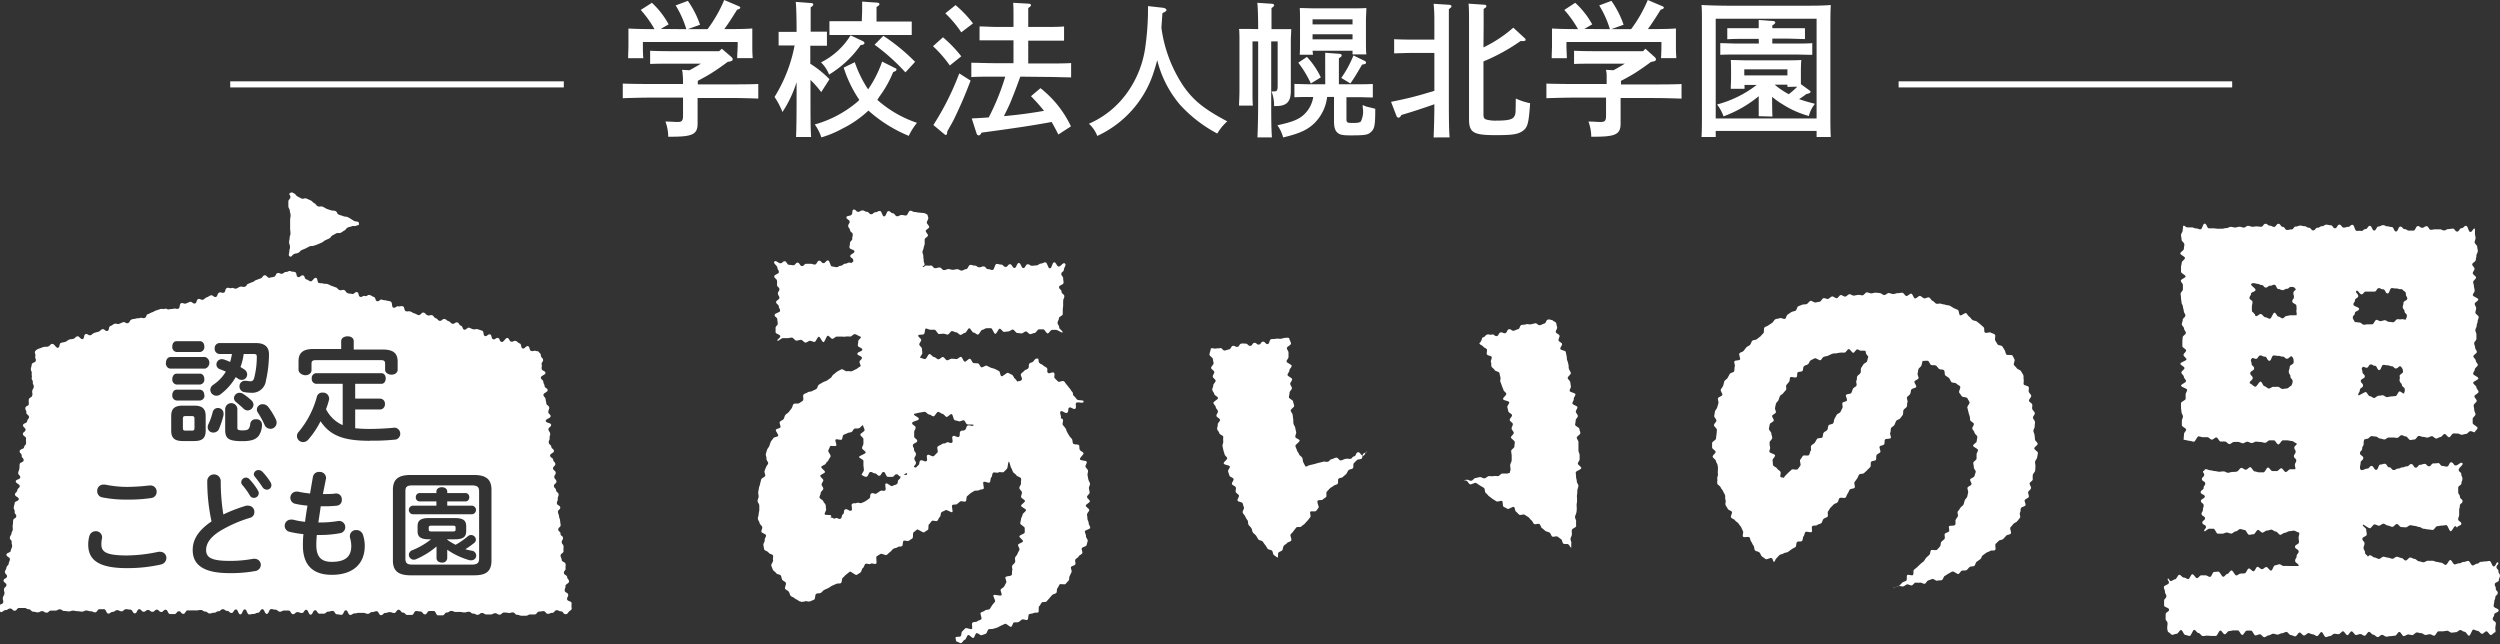
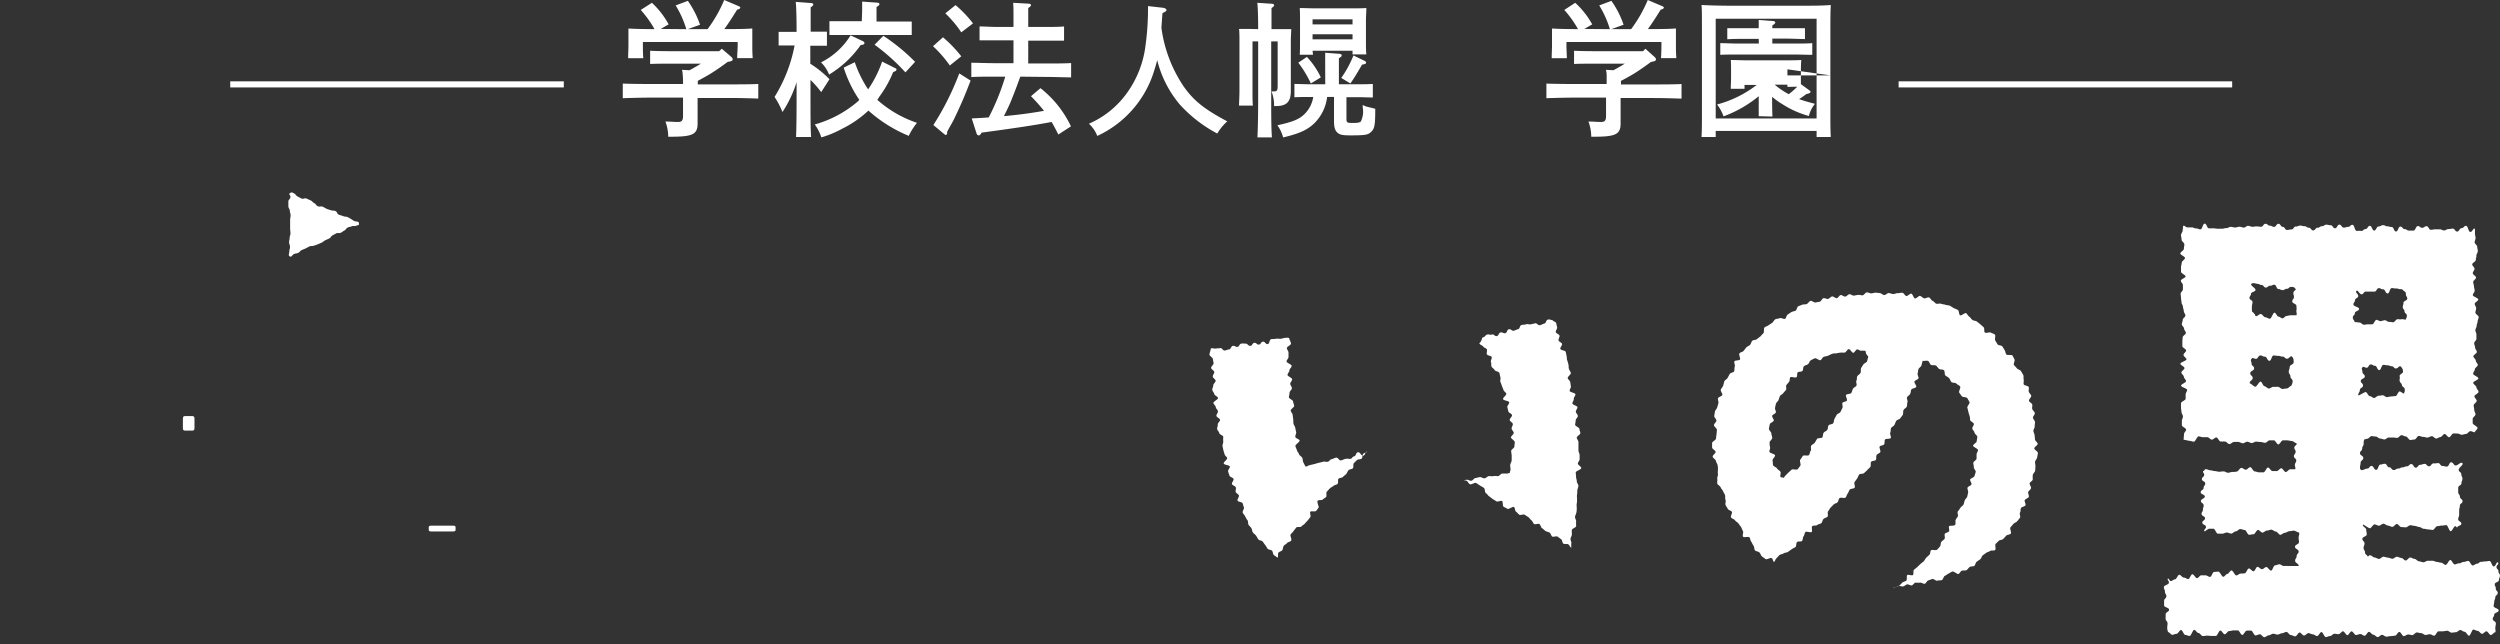
<svg xmlns="http://www.w3.org/2000/svg" viewBox="0 0 410.34 105.76">
  <rect x="0" y="0" width="410.34" height="105.76" fill="#333333" stroke="none" />
  <g fill="#fff">
    <path class="cls-1" d="M118.48,8,120,9.31c.19.17.26.29.26.39,0,.26-.14.36-.81.45-.87.65-1.76,1.27-2.67,1.85-.74.46-1.49.86-2.25,1.27v.58h5.16c1.51,0,3.55,0,4.77-.07v2.4c-1.27-.05-3.31-.1-4.77-.1h-5.19V17.4c0,.43,0,1,0,1.83,0,.48,0,.84,0,1.05,0,1.75-.81,2.16-4.29,2.16h-.53a7.23,7.23,0,0,0-.46-2.49c.92,0,1.4.07,2,.07s.89-.12.89-1v-3H107c-1.32,0-3.48.05-4.78.1v-2.4c1.25.05,3.41.07,4.78.07h5.11c0-.51,0-1-.05-1.51a3.78,3.78,0,0,0-.12-.82l1.23.07c.62-.33,1.25-.69,1.87-1.08h-5c-1,0-2.42,0-3.33.05V8.33c.91.05,2.32.07,3.33.07h8Zm-5.83-3.21A16.22,16.22,0,0,0,110.9.89l2-.75a15.36,15.36,0,0,1,2,3.92l-2,.72h3.24A22.5,22.5,0,0,0,118.87,0l2.35,1c.19.07.29.17.29.26s-.15.27-.51.31c-1,1.61-1.53,2.4-2.11,3.2h.51c1.17,0,3,0,4.08-.1,0,.86,0,1.32,0,1.82v.94c0,.6,0,1.32.07,2.11H121c0-.69.08-1.56.08-2.11V6.89H105.52v.55c0,.55,0,1.42.07,2.11H103.1c0-.79.05-1.51.05-2.11V6.5c0-.5,0-.93,0-1.82,1.06.07,2.69.1,4.28.1a18.42,18.42,0,0,0-2.26-3.15L107,.46A13.76,13.76,0,0,1,109.75,4l-1.3.75Z" />
    <path class="cls-1" d="M133,10.46A17.49,17.49,0,0,1,136.15,13l-1.36,2.12a16,16,0,0,0-1.76-2v2.37c0,3.15,0,5.48.1,7h-2.47c.07-1.56.09-3.91.09-7V13.49a19.67,19.67,0,0,1-2.32,4.9,12.75,12.75,0,0,0-1.3-2.48,24.58,24.58,0,0,0,3.29-8.45h-.72c-.63,0-1.39,0-1.9,0V5.23c.53,0,1.39,0,1.9,0h1.05c0-2.66-.07-4.32-.14-4.92l2.52.19c.22,0,.36.1.36.24s-.12.27-.43.46c0,.69,0,.81,0,4h.77c.51,0,1.37,0,1.9,0V7.51c-.51,0-1.25,0-1.9,0H133Zm11,5.93a18.81,18.81,0,0,0,6.51,3.77,10.48,10.48,0,0,0-1.35,2.14,23.11,23.11,0,0,1-6.62-4.15,17.85,17.85,0,0,1-4.35,3,16.66,16.66,0,0,1-3.38,1.4,7.32,7.32,0,0,0-1.08-2.12,18.48,18.48,0,0,0,6.86-3.6c.17-.14.31-.28.46-.43a20.27,20.27,0,0,1-2.57-5.3l1.82-.89a19.15,19.15,0,0,0,2.19,4.46,19.23,19.23,0,0,0,2.3-4.56l2,1c.32.15.36.17.36.29a.33.33,0,0,1-.21.29l-.34.14a18.37,18.37,0,0,1-2.28,4.06ZM141.51,6.7c.24.09.38.24.38.38s-.17.29-.62.31a17.12,17.12,0,0,1-5.19,4.85,5.59,5.59,0,0,0-1.32-2,12,12,0,0,0,4.85-4.44Zm0-4.9c0-.65,0-1.18,0-1.54l2.38.17c.29,0,.46.1.46.24s-.15.29-.48.48V3.53h2.93c.91,0,2.16,0,2.85,0V5.74c-.72,0-2.06,0-2.85,0H139c-.79,0-2.14,0-2.86,0V3.48c.7,0,1.95,0,2.86,0h2.45Zm3.48,4.08a31.94,31.94,0,0,1,5.21,4.27l-1.59,1.73a33.37,33.37,0,0,0-5.06-4.54Z" />
    <path class="cls-1" d="M154.78,6.12a22,22,0,0,1,3,3.12l-1.88,1.51a19.87,19.87,0,0,0-2.76-3.17Zm4.53,7.11c-.89,2.32-1.46,3.69-2.54,5.95-.29.62-.36.74-1,1.87-.12.24-.22.38-.31.6v.17c0,.19-.1.33-.22.33s-.14-.07-.34-.21l-1.7-1.42a45.11,45.11,0,0,0,4.25-8.47ZM156.84.84a18.41,18.41,0,0,1,2.86,3l-1.92,1.47a18,18,0,0,0-2.62-3.12Zm10.63,11.74c-.45,1.22-.89,2.44-1.39,3.65-.38,1-.84,1.89-1.3,2.83,2.19-.19,4.4-.48,6.58-.87a29.87,29.87,0,0,0-2.14-2.4l1.56-1.32a17.48,17.48,0,0,1,5,6.27l-2.07,1.34c-.38-.77-.74-1.44-1.1-2.06-2.91.55-6.48,1.08-11.5,1.75-.17.34-.33.46-.45.46a.43.43,0,0,1-.36-.29l-.8-2.5c.94-.05,1.85-.09,2.79-.17A39,39,0,0,0,165,12.58h-1.73c-1.24,0-2.8,0-3.84.07V10.3c1,0,2.6.07,3.84.07h3.08V6.62h-2.69c-.79,0-2.14,0-2.88,0V4.34c.72,0,1.94.08,2.88.08h2.69V2.66c0-1.08,0-1.39-.05-2.2l2.49.14c.27,0,.44.12.44.24s-.15.29-.46.48v3.1h3c.94,0,2.16,0,2.88-.08V6.67c-.74,0-2.09,0-2.88,0h-3v3.75H172c1.1,0,2.78,0,3.81-.07v2.35c-1,0-2.71-.07-3.81-.07Z" />
    <path class="cls-1" d="M190.85,1.27c.36.05.6.19.6.36s0,.19-.65.53c-.07.91-.12,1.68-.17,2.4a22.55,22.55,0,0,0,3.68,9.67c1.63,2.31,3.41,3.72,7.13,5.69a8.12,8.12,0,0,0-1.64,2,22.54,22.54,0,0,1-6.12-4.73,17.93,17.93,0,0,1-3.74-7.32c-.15.58-.31,1.15-.53,1.83a17.32,17.32,0,0,1-9.31,10.61,5.19,5.19,0,0,0-1.37-2A15.12,15.12,0,0,0,185.16,15,16.79,16.79,0,0,0,188,7.63,45.28,45.28,0,0,0,188.43,1Z" />
    <path class="cls-1" d="M206.51,4.78c0-2.33-.07-3.77-.14-4.32l2.42.16c.2,0,.34.12.34.24s-.12.27-.43.46c0,.67,0,.82,0,3.46h1.52c.69,0,1.2,0,1.72,0,0,.41-.07,1.23-.07,2v5.61c0,.22,0,1.4,0,1.73s0,.67,0,.82c0,1.77-.69,2.47-2.44,2.47h-.31A6.22,6.22,0,0,0,208.7,15a3,3,0,0,0,.46,0c.45,0,.55-.17.55-1V6.79h-1.06v8.76c0,3.15,0,5.48.12,7h-2.38c.08-1.56.12-3.91.12-7V6.79h-.93v8c0,1.1,0,2,.07,2.54h-2.28c0-.55.07-1.37.07-2.54V6.86c0-.76,0-1.68-.07-2.11.53,0,1,0,1.73,0Zm11,5.44c0-.67,0-1.2,0-1.56l2.28.17c.28,0,.43.12.43.27s-.12.26-.46.45c0,1.06,0,3.2,0,4.28h3.19c.7,0,1.7,0,2.38-.05V16c-.68,0-1.68-.05-2.38-.05H221v3.58c0,.55.12.65.87.65h.31c.67,0,1.05-.07,1.2-.27a3.75,3.75,0,0,0,.29-2.3l0-.38a3.62,3.62,0,0,0,1,.36c.7.16.82.21,1.06.26,0,2.74-.12,3.24-.65,3.77s-1,.6-3.46.6c-1.22,0-1.7-.1-2.08-.43s-.58-.8-.58-1.9V15.91h-1.13a7.28,7.28,0,0,1-2.13,4.35c-1.18,1.1-2.4,1.65-5.09,2.3a6.36,6.36,0,0,0-.94-2c2.57-.56,3.63-1,4.51-1.9a5,5,0,0,0,1.37-2.74h-.69c-.73,0-1.73,0-2.4.05V13.78c.67,0,1.67.05,2.4.05h2.66Zm-3-.88a12.76,12.76,0,0,1,2.28,3.36l-1.63,1a18,18,0,0,0-2.06-3.41Zm1-.36h-2.18c.05-.56.05-1.37.05-2.55v-3c0-.74,0-1.68-.05-2.11.84,0,1.56.05,2.64.05h5.64c1.08,0,1.82,0,2.66-.05,0,.43-.07,1.37-.07,2.11V6.43c0,1.13,0,2,.07,2.5H222v-.6h-6.56ZM222,3.17h-6.56V4H222Zm0,2.45h-6.56v.84H222Zm-1.85,7.17a17.82,17.82,0,0,0,2-3.69L224,10a.34.34,0,0,1,.22.29c0,.17-.19.26-.65.31-1.13,1.92-1.22,2.07-1.92,3.1Z" />
-     <path class="cls-1" d="M235.31,22.56c.07-1.82.12-3.62.12-5.45-1.68.6-3.82,1.3-5.4,1.76-.19.33-.34.45-.48.45a.44.44,0,0,1-.34-.29l-.89-2.32c1.37-.27,2.72-.56,4.06-.92,1-.26,2-.57,3.05-.88V8.69h-3.72c-.79,0-2.14.05-2.88.07V6.43c.72.05,1.94.07,2.88.07h3.72c0-1,0-2.06,0-3.09a26.38,26.38,0,0,0-.12-2.79l2.6.17c.19,0,.33.12.33.24s-.12.27-.43.46c0,.84,0,1.58,0,6.19v7.87c0,3.15,0,5.48.12,7Zm8.18-14.78a21.58,21.58,0,0,0,4.9-3.24l1.82,1.68a.44.44,0,0,1,.2.31c0,.14-.15.21-.36.21l-.48,0a31,31,0,0,1-6.08,3.34v8.69c0,.6.15.79.58.88a5.47,5.47,0,0,0,1.49.15c1.89,0,2.64-.17,2.95-.63s.24-.64.29-3a10.29,10.29,0,0,0,2.35.77c-.24,3.39-.41,4-1.27,4.59s-2,.65-4.47.65c-3.62,0-4.29-.44-4.29-2.64V4.2c0-1.9,0-2.95-.08-3.6l2.52.17c.27,0,.41.09.41.24s-.12.26-.45.45c0,.46,0,1.16,0,2.74Z" />
    <path class="cls-1" d="M270.07,8l1.47,1.32c.19.17.26.29.26.39,0,.26-.14.36-.81.45-.87.65-1.76,1.27-2.67,1.85-.74.46-1.49.86-2.26,1.27v.58h5.16c1.52,0,3.56,0,4.78-.07v2.4c-1.27-.05-3.31-.1-4.78-.1H266V17.4c0,.43,0,1,0,1.83,0,.48,0,.84,0,1.05,0,1.75-.81,2.16-4.29,2.16h-.53a7.23,7.23,0,0,0-.46-2.49c.91,0,1.39.07,2,.07s.89-.12.89-1v-3H258.6c-1.32,0-3.48.05-4.78.1v-2.4c1.25.05,3.41.07,4.78.07h5.11c0-.51,0-1,0-1.51a3.78,3.78,0,0,0-.12-.82l1.23.07c.62-.33,1.25-.69,1.87-1.08h-5c-1,0-2.42,0-3.33.05V8.33c.91.05,2.32.07,3.33.07h8Zm-5.83-3.21A16.22,16.22,0,0,0,262.49.89l2-.75a15.36,15.36,0,0,1,2,3.92l-2,.72h3.24A22.5,22.5,0,0,0,270.46,0l2.35,1c.19.07.29.17.29.26s-.15.27-.51.31c-1,1.61-1.53,2.4-2.11,3.2H271c1.17,0,3,0,4.08-.1,0,.86,0,1.32,0,1.82v.94c0,.6,0,1.32.07,2.11h-2.52c.05-.69.07-1.56.07-2.11V6.89H257.11v.55c0,.55.05,1.42.07,2.11h-2.49c0-.79.05-1.51.05-2.11V6.5c0-.5,0-.93,0-1.82,1.06.07,2.69.1,4.27.1a17.92,17.92,0,0,0-2.25-3.15L258.55.46A13.76,13.76,0,0,1,261.34,4l-1.3.75Z" />
-     <path class="cls-1" d="M281.61,22.49h-2.33c.07-1.15.07-1.94.07-5.66V6.24c0-4.44,0-4.61-.07-5.42,1.27.07,3.15.12,4.78.12h11.66c1.64,0,3.51,0,4.78-.12-.05.86-.07,1.34-.07,5.42V16.83c0,3.64,0,4.44.07,5.66h-2.33v-1H281.61ZM298.17,3.07H281.61V19.44h16.56Zm-9.5,16c0-1.08,0-2.18,0-3.28a19.82,19.82,0,0,1-5.78,3.31,6.56,6.56,0,0,0-1.06-1.95,18.28,18.28,0,0,0,6.51-3.21h-2v.64h-2.26c0-.48.05-1.08.05-2v-.6c0-.76,0-1.7-.05-2.13.84,0,1.56.05,2.64.05H293c1.08,0,1.8,0,2.66-.05-.05.43-.07,1.37-.07,2.13v.6c0,.41,0,.82,0,1.23l1.37,1c.14.09.22.19.22.28s-.2.27-.68.34c-.45.34-.55.41-1.2.84.75.27,1.59.51,2.6.77a5.06,5.06,0,0,0-1,2,15.66,15.66,0,0,1-4.23-1.87,12.6,12.6,0,0,1-1.8-1.28c0,1.08,0,2.16.05,3.24Zm0-12.69h-2.47c-.62,0-2,0-2.69.07V4.63c.68,0,2,0,2.69,0h2.47c0-.58,0-1,0-1.35l2.26.17c.29,0,.45.1.45.24s-.14.29-.48.48v.46h2.5c.89,0,2.11,0,2.86,0V6.41c-.72,0-2.07-.07-2.86-.07h-2.5v.81h3.68c.93,0,2.16,0,2.88-.07V9c-.75,0-2.09-.05-2.88-.05h-9.34c-.79,0-2.14,0-2.88.05V7.08c.72,0,2,.07,2.88.07h3.45Zm4.71,5h-7.08v1h7.08Zm0,2.88V13.9h-2.09a13,13,0,0,0,2.31,1.56A13.12,13.12,0,0,0,295,14.23Z" />
-     <path class="cls-1" d="M156.87,105.26c.19-.15-.15-.5,0-.66s.62,0,.8-.17.08-.63.26-.79.33-.34.51-.51.91.26,1.08.1-.09-.78.08-1,.62-.07.79-.24.52-.18.68-.36-.26-.88-.1-1.06.54-.18.69-.36.66-.08.81-.27.24-.44.39-.63.32-.37.46-.56-.39-.87-.25-1.06,1.17.21,1.31,0-.25-.74-.12-.94.45-.29.57-.5.22-.43.33-.64-.23-.67-.12-.88.85-.12,1-.34,0-.53.1-.75-.11-.57,0-.79.4-.36.48-.59-.1-.53,0-.76.33-.4.4-.63.25-.43.31-.66-.28-.56-.23-.79.77-.34.81-.58-.63-.59-.59-.82.84-.38.87-.62,0-.5,0-.74-.74-.52-.73-.76.12-.47.13-.71.25-.49.25-.72.57-.51.56-.75-.78-.46-.8-.7.65-.55.63-.79-.61-.43-.64-.67.19-.53.15-.76-.37-.43-.43-.66.33-.6.27-.83.1-.58,0-.8-.66-.3-.76-.51-.43-.32-.55-.53-.15-.47-.29-.66-.22-.89-.39-1.05c-.18.15-.15,1.05-.33,1.2s-.33.36-.51.51-.69-.08-.87.07-.69-.1-.88.05-.11.62-.3.77-.07.68-.26.83-.79-.23-1-.09.16,1,0,1.13-.55.08-.74.22-.61,0-.8.14-.43.22-.61.37-.35.33-.54.47-.06.71-.25.86-.67-.11-.86,0-.37.31-.56.45-.58,0-.77.16.15,1,0,1.15-.92-.46-1.11-.32-.46.19-.65.33-.11.65-.3.79-.23.5-.42.64-.67-.12-.86,0-.28.43-.48.56,0,.8-.21.93l-.6.39c-.2.14-1-.59-1.18-.45s-.36.32-.55.45,0,.84-.2,1l-.59.39c-.2.14-.64-.11-.84,0s-.07.75-.27.88-.53,0-.72.17-.48.12-.7.26-.32.39-.54.53-.34.34-.56.48-.74-.29-1-.16l-.63.38c-.2.13.11,1.1-.11,1.23s-.66-.17-.88,0-.61-.09-.83,0-.22.56-.44.69-.2.61-.41.74-.39.28-.61.4-.95-.65-1.16-.52-.36.33-.57.46-.34.39-.55.52-.11.77-.32.89-.57,0-.78.13-.46.18-.68.3l-.62.39c-.2.12-.45.17-.67.3s-.35.37-.56.49-.55,0-.76.16-.1.8-.31.93-.47.17-.68.29-.63-.11-.85,0-.34,0-.56.11c-.17-.17-.33-.05-.49-.22s-.48-.22-.64-.4-.5-.22-.65-.4-.16-.5-.31-.69-.45-.26-.59-.46.25-.77.11-1-.45-.27-.58-.47-.11-.49-.23-.7-.65-.18-.76-.39-.43-.33-.54-.54-.17-.47-.27-.69.38-.7.29-.92.07-.53,0-.75-.66-.26-.74-.48-.65-.3-.72-.53-.07-.49-.13-.72.28-.58.22-.81.26-.55.21-.79-.71-.34-.76-.57.19-.52.15-.76-.41-.43-.44-.67-.27-.46-.29-.7.14-.5.13-.74.12-.5.11-.74,0-.48,0-.72-.29-.49-.29-.73.17-.48.18-.71-.09-.49-.07-.72.1-.48.12-.71.18-.46.2-.7.14-.46.17-.69.62-.38.66-.61-.16-.5-.12-.73.19-.43.25-.66.29-.4.35-.62-.34-.58-.28-.81-.17-.55-.1-.77.13-.47.21-.69.29-.4.37-.62.14-.46.23-.67.32-.38.42-.59.68-.18.79-.39-.49-.8-.37-1,.62-.19.74-.39-.23-.7-.1-.9.48-.26.62-.45.14-.48.28-.67.43-.31.58-.5l.45-.59c.16-.19.16-.53.32-.71s.77,0,.94-.15.43-.25.61-.42-.08-.8.1-1,.49-.2.68-.36.58-.07.77-.22.47-.19.66-.33.2-.56.4-.7.43-.25.64-.38.47-.17.68-.29.38-.31.6-.43.29-.49.51-.6.38-.36.61-.47.43-.26.66-.36.69.4.92.32.55.07.78,0,.42-.23.66-.31.53-.41.77-.48c.1-.32-.15-.39-.15-.73s.39-.34.39-.68-.75-.33-.75-.67.82-.34.82-.68-.74-.34-.74-.68.07-.35.07-.69.53-.44.41-.76c-.25,0-.74-.42-1-.41s-.47.39-.72.4-.49-.06-.74,0-.49,0-.73,0h-.74c-.25,0-.48.36-.72.37s-.52-.52-.76-.51-.45,1-.7,1.05-.53-.9-.77-.89-.46.85-.71.86-.5-.2-.74-.19-.49.29-.73.3-.51-.47-.76-.46-.49.13-.74.14-.51-.51-.75-.51-.49.1-.74.1-.5,0-.75,0-.62.44-.87.45c-.12-.32.47-.41.46-.76s-.76-.33-.77-.68,0-.35,0-.7.37-.36.36-.71-.07-.35-.08-.7-.43-.34-.44-.69.92-.38.91-.73-.22-.35-.23-.7-.42-.34-.43-.69.55-.37.54-.72-.24-.35-.25-.7.26-.36.25-.71-.39-.34-.4-.69.06-.36,0-.71-.44-.34-.45-.69.78-.38.77-.73-.24-.35-.25-.71-.75-.71-.5-1,.63.28,1,.28.35-.34.7-.34.35.59.71.59.35.07.71.07.35-.43.7-.43.35.56.71.57.35-.38.71-.38.35,0,.71,0,.35.13.7.13.36-.65.72-.64.35.41.7.41.36-.45.72-.45.34,1,.7,1,.35.11.71.11.35-.24.71-.24.36-.33.71-.33.36-.19.72-.19.15.21.39,0,.25,0,.22-.4-.46-.31-.49-.66.72-.42.69-.77-.79-.29-.82-.64.11-.36.08-.71.41-.39.38-.74.11-.37.08-.72-.41-.32-.44-.67-.28-.33-.31-.68.27-.38.24-.73-.49-.32-.53-.67.59-.19.84-.45,0-.86.38-.86.35.38.7.38.36-.24.72-.24.35.23.71.23.35.39.71.4.36-.33.71-.33.36-.21.72-.21.34.89.7.9.37-.89.72-.88.36.35.71.36.35.49.71.5.36-.22.72-.22.36.08.71.09.37-.79.73-.79.35.2.71.21.36.09.72.1.36.06.72.07.34.15.67.27c0,.23.16.38.13.61s-.22.44-.25.67.43.52.4.75-.54.41-.57.63.39.52.37.75-.52.41-.54.64,0,.47,0,.7-.15.45-.17.68-.18.45-.2.68.18.49.15.72.07.47.05.69.17.49.15.71-.31.11-.33.34c.34.1.25-.21.61-.22s.37.06.73,0,.37.45.73.44.36-.12.72-.12.38.44.74.43.36-.16.72-.17.36.13.72.12.36-.09.72-.1.37.24.73.23.36-.23.72-.24.35-.69.71-.7.36.13.72.12.37.29.74.28.35-.14.71-.15.37.46.73.45.36.15.72.14.34-1,.7-1,.37.12.73.11.37.4.74.39.35-.44.71-.45.38.63.74.62.34-.81.71-.82.38.85.74.84.35-.62.71-.63.37.26.74.25.36-.06.72-.07.36-.28.72-.29.36-.21.72-.21.39,1,.75,1,.35-1,.71-1,.38.71.75.7.7-.77,1-.51-.14.6-.16,1-.41.34-.43.7.32.38.31.75.08.37.06.73-.73.33-.74.7.42.38.41.75.47.39.46.75-.17.36-.19.73,0,.36,0,.73-.06.36-.07.72,0,.37,0,.73-.61.34-.63.71-.2.35-.22.72.28.38.26.75.67.53.54.87c-.24,0-.79-.43-1-.44l-.71,0c-.25,0-.49.58-.72.58s-.48-.67-.71-.67l-.72,0c-.24,0-.48.6-.72.6s-.48.19-.71.19-.48-.45-.71-.45-.48.33-.72.33-.47-.08-.71-.08-.48-.56-.72-.56-.48.31-.72.31-.48.08-.72.08-.48-.53-.71-.53-.48.85-.72.85-.48-.93-.71-.93-.48,0-.72,0-.48.27-.71.27-.48.78-.72.78-.47-.33-.71-.33-.47-.71-.71-.71-.47.76-.71.76-.48.33-.71.33-.48-.42-.71-.42-.48-.21-.71-.21-.48.58-.71.58-.48-.16-.71-.15-.48.06-.71.06-.49-.71-.72-.71-.48,0-.71,0-.48-.2-.71-.2-.13.89-.35.9c0,.21-.9,0-.92.26s.52.49.5.74-.32.45-.33.69.44.48.44.72.07.46.07.71-.37.55-.37.79c.25,0,.58.22.82.21s.49-.84.73-.83.49.48.73.49.47.37.72.38.51-.4.75-.38.44.52.68.54.52-.29.76-.26.49,0,.73.06.57-.41.8-.36.37.74.6.79.62-.54.86-.48.35.64.58.7.51,0,.75.06.33.57.56.64.63-.36.86-.27.43.24.66.33.48.11.7.21.43.24.65.34.18.74.4.85.89-.66,1.1-.55.46.21.67.33.27.52.48.65.2.32.4.46c.3-.19.46,0,.68-.29s-.31-.71-.09-1,.3-.22.52-.49.42-.12.64-.4,0-.49.19-.76.43-.11.66-.39.27-.45.63-.47.1.48.35.73.36.14.61.39.34.17.6.41-.06.58.2.83.75-.27,1,0-.12.64.13.89l.5.5c.26.25.71-.21,1,0s.19.31.45.56.2.31.46.56.17.34.43.59,0,.46.31.71.22.29.48.55,1.14,0,1.1.37-.86,0-1.17.16.09.79-.21,1-.72-.39-1-.18,0,.63-.33.84-.75-.44-1.05-.23.2.8,0,1.1c.16.18.19,0,.34.21s-.14.72,0,.91.3.35.44.55.15.45.28.65.23.4.35.61.33.34.45.55.05.49.16.7.92.08,1,.3,0,.52.11.74.53.31.61.54-.66.73-.59,1,1,.17,1.11.4-.25.58-.2.81.37.41.42.64-.13.52-.08.76.09.47.13.7.25.46.28.7-.21.5-.19.74.12.47.13.71-.45.49-.44.73.47.47.47.71-.66.47-.67.71.58.49.57.73-.34.45-.36.69.08.48.06.72.24.51.21.74.28.53.25.77-.84.34-.88.58.23.53.18.76.34.58.29.8-.13.48-.19.71-.72.29-.79.51.17.57.09.79-.5.32-.59.54-.46.31-.56.53.11.56,0,.78-.59.22-.7.42.2.65.08.85-.18.45-.31.65,0,.55-.17.74-.35.35-.49.54-.87-.08-1,.1-.19.44-.35.62,0,.59-.19.77-.5.16-.67.33-.29.37-.46.53-.29.38-.47.54-.59,0-.77.17-.23.45-.42.6,0,.88-.15,1-.59,0-.79.13-.52.06-.72.19-.08.8-.29.92-.65-.17-.86-.06-.37.31-.59.42-.54,0-.75.07-.24.62-.46.71-.76-.58-1-.49-.42.21-.64.29-.41.25-.63.33-.45.12-.68.2-.49,0-.72.07-.28.68-.51.75-.44.17-.67.23-.6-.4-.83-.34-.3.74-.53.79-.61-.54-.84-.48-.33.73-.56.78-.39.5-.62.55S157.11,105.22,156.87,105.26Zm-8-27.53c-.08-.34-.62.49-1,.5s-.36-.39-.72-.39-.35.43-.7.43-.35,0-.71,0-.36-.81-.72-.81-.34.63-.7.63-.36-.39-.71-.39-.36-.25-.72-.24-.34.79-.7.8-.42-.18-.76-.29c0-.24.37-.6.37-.85s-.08-.49-.08-.74,0-.48,0-.73S141,75.2,141,75s1.09-.48,1.09-.73-.6-.48-.6-.73.23-.49.23-.73,0-.49,0-.74-.51-.49-.51-.73.7-.49.7-.74-.26-.58-.26-.83c-.23.07-.43.44-.65.52s-.53,0-.73.06-.3.45-.5.56-.5.06-.69.19-.47.16-.65.3-.1.6-.27.75-.82-.16-1,0,.24.81.09,1-.91-.08-1,.11-.19.47-.3.67.48.76.38,1-.26.36-.34.59-.39.34-.45.57-.69.32-.74.55.65.6.61.84-.74.37-.77.61.51.51.5.74-.28.45-.29.68.29.46.29.69-.44.49-.43.71-.22.51-.2.74.57.4.62.62.33.39.39.61,0,.47.08.68-.33.66-.23.86.94,0,1.06.22-.2.15-.06.33c.34-.09.43.29.74.1s.57.25.87.06.09-.54.39-.73,0-.6.35-.79.66.38,1,.2-.15-.93.16-1.12.45,0,.75-.14.51.14.81,0,.35-.12.66-.31.28-.23.58-.42,0-.64.34-.83.56.23.87,0,.29-.21.59-.4.49.1.79-.09-.17-1,.14-1.14.79.59,1.09.4.37-.09.68-.28.06-.58.37-.77.17-.54.52-.64C148.47,77.84,149,78.09,148.89,77.73Zm10.93-8c-.22-.11-.85,0-1.07-.09s-.29-.55-.51-.64-.59.23-.82.15-.45-.11-.69-.18-.27-.92-.51-1-.6.51-.84.46-.41-.47-.66-.5-.46-.31-.71-.33-.53.75-.78.74-.46-.31-.71-.31-.5-.45-.74-.44-.49.1-.74.12-.73.19-1,.22c-.12.34.79.46.79.82s-1.1.34-1.1.7.59.38.58.74-.24.36-.24.72,0,.36,0,.73.5.37.5.73-.71.35-.72.71.21.37.2.73.32.37.31.74-.25.36-.26.72.27.37.26.74-.56.52-.24.68.33-.11.63-.34.05-.54.34-.76.71.31,1,.09-.14-.8.15-1,.77.39,1.06.17.24-.29.54-.52-.18-.84.12-1.06.35-.15.65-.37.44,0,.74-.25.64.23.93,0-.16-.83.13-1.06.71.32,1,.1,0-.67.26-.9.45,0,.75-.24.11-.59.46-.71S159.61,70.09,159.82,69.78Z" />
+     <path class="cls-1" d="M281.61,22.49h-2.33c.07-1.15.07-1.94.07-5.66V6.24c0-4.44,0-4.61-.07-5.42,1.27.07,3.15.12,4.78.12h11.66c1.64,0,3.51,0,4.78-.12-.05.86-.07,1.34-.07,5.42V16.83c0,3.64,0,4.44.07,5.66h-2.33v-1H281.61ZM298.17,3.07H281.61V19.44h16.56Zm-9.5,16c0-1.08,0-2.18,0-3.28a19.82,19.82,0,0,1-5.78,3.31,6.56,6.56,0,0,0-1.06-1.95,18.28,18.28,0,0,0,6.51-3.21h-2v.64h-2.26c0-.48.05-1.08.05-2v-.6c0-.76,0-1.7-.05-2.13.84,0,1.56.05,2.64.05H293c1.08,0,1.8,0,2.66-.05-.05.43-.07,1.37-.07,2.13v.6c0,.41,0,.82,0,1.23l1.37,1c.14.09.22.19.22.28s-.2.27-.68.34c-.45.34-.55.41-1.2.84.75.27,1.59.51,2.6.77a5.06,5.06,0,0,0-1,2,15.66,15.66,0,0,1-4.23-1.87,12.6,12.6,0,0,1-1.8-1.28c0,1.08,0,2.16.05,3.24Zm0-12.69h-2.47c-.62,0-2,0-2.69.07V4.63c.68,0,2,0,2.69,0h2.47c0-.58,0-1,0-1.35l2.26.17c.29,0,.45.1.45.24s-.14.29-.48.48v.46h2.5c.89,0,2.11,0,2.86,0V6.41c-.72,0-2.07-.07-2.86-.07h-2.5v.81h3.68c.93,0,2.16,0,2.88-.07V9c-.75,0-2.09-.05-2.88-.05h-9.34c-.79,0-2.14,0-2.88.05V7.08c.72,0,2,.07,2.88.07h3.45Zm4.71,5v1h7.08Zm0,2.88V13.9h-2.09a13,13,0,0,0,2.31,1.56A13.12,13.12,0,0,0,295,14.23Z" />
    <path class="cls-1" d="M224.39,74.14c-.17.18-.48.18-.64.35s-.08.6-.24.77-.62.09-.79.26-.35.34-.51.51,0,.66-.16.83-.55.15-.71.32-.22.45-.38.62-.38.31-.54.48-.56.13-.72.3,0,.66-.15.83-.52.18-.68.34-.45.25-.6.42l-.48.52c-.17.19,0,.7-.12.86s-.43.29-.57.45-.69,0-.83.2.23,1,.18,1.08-.27.39-.42.57-.8,0-.95.13.12.69,0,.88l-.43.55c-.15.18-.33.34-.48.53s-.41.27-.55.46-.74,0-.89.22-.29.37-.43.57-.32.34-.46.53.23.76.09,1-.52.21-.66.4-.42.28-.56.47-.1.51-.24.71-.49.22-.63.42,0,.62-.14.82c-.18-.16-.43-.28-.61-.44s-.14-.54-.31-.71-.54-.14-.7-.31-.24-.43-.4-.61-.27-.39-.43-.58-.57-.17-.71-.36-.24-.43-.38-.62-.39-.33-.52-.53-.12-.49-.25-.7-.35-.36-.47-.57,0-.52-.17-.73-.26-.4-.37-.62-.29-.39-.4-.61.29-.66.19-.88-.12-.45-.21-.67-.74-.21-.83-.43.3-.63.22-.85-.44-.34-.52-.57.11-.54,0-.77-.55-.31-.62-.54.34-.6.26-.83-.6-.31-.67-.54-.15-.45-.22-.69.34-.58.28-.81-.92-.25-1-.49.61-.64.56-.88-.37-.4-.42-.63-.15-.46-.2-.69l-.15-.71c0-.23.17-.52.13-.75s0-.49,0-.72-.61-.37-.65-.61-.31-.43-.35-.67.14-.5.1-.74.41-.54.37-.78-.55-.4-.59-.64.29-.52.25-.76-.34-.44-.36-.68-.35-.44-.38-.68.77-.57.75-.81-.58-.42-.61-.65-.3-.45-.33-.69.18-.5.16-.74.41-.52.39-.76-.45-.44-.47-.68.26-.51.25-.75-.51-.44-.52-.68.41-.51.4-.75-.1-.48-.12-.72-.54-.46-.55-.7.23-.81.22-1c.32-.16.48.07.82,0s.36,0,.71-.07.42.45.77.39.35-.12.7-.18.28-.53.63-.58.39.21.74.16.28-.48.64-.53.36,0,.71,0,.42.42.78.37.29-.45.64-.5.41.34.76.29.3-.43.65-.48.43.45.78.4.25-.76.6-.81.36,0,.71-.06.37,0,.72,0,.35-.08.71-.13a1.63,1.63,0,0,1,.79,0c0,.25.3.68.3.92s-.68.49-.68.73.27.49.27.73,0,.49,0,.74-.33.49-.32.73.83.48.84.72-.38.5-.37.74-.32.51-.31.75.75.46.76.71-.33.5-.32.74.27.48.28.72-.41.52-.39.76-.12.5-.1.74.66.44.68.68.16.48.18.72-.6.55-.57.78.29.46.32.7.06.49.09.72,0,.5.05.73.26.46.29.69.11.48.15.72-.19.53-.14.77.65.35.7.58-.75.69-.69.92.19.47.26.7.28.43.36.66.44.37.52.59.06.5.16.71.25.48.35.69c.37,0,.36-.15.72-.23l.72-.17c.36-.08.36-.12.72-.2s.36-.09.72-.18.39.06.75,0,.31-.34.67-.42.34-.17.71-.25.49.52.85.44.35-.16.71-.24.39,0,.75,0,.31-.34.67-.42.25-.59.62-.67.54.66.9.56S224,74.13,224.39,74.14Zm33.5,15.77c-.2-.14-.28-.43-.47-.56s-.6,0-.8-.11-.18-.6-.38-.73-.39-.3-.59-.43-.66.09-.85,0-.25-.52-.45-.65-.48-.15-.68-.28-.37-.33-.57-.46-.23-.54-.42-.67-.66.1-.85,0-.27-.48-.46-.61-.32-.4-.51-.53l-.61-.39c-.21-.14-.68.13-.87,0s-.35-.37-.54-.5-.16-.66-.35-.78-.87.44-1.06.31-.45-.23-.64-.35-.07-.81-.25-.93-.71.17-.89.06l-.61-.37c-.21-.14-.4-.32-.6-.45s-.34-.41-.55-.54-.13-.75-.34-.87l-.65-.39c-.22-.13-.42-.3-.63-.41s-.75.32-1,.21-.34-.48-.55-.57-.24,0-.45-.09c.23,0,.19-.05.45-.08s.51.2.77.17.43-.42.69-.45.47-.12.72-.15.52.23.77.2.45-.33.7-.36.5.06.75,0,.49,0,.74,0,.45-.4.7-.42.49,0,.74,0,.26-.08.51-.1c0-.26.1-.28.12-.53s-.07-.52-.05-.78.23-.5.24-.76,0-.51,0-.77-.08-.51-.08-.77.54-.49.53-.73.07-.49.06-.73S248,72,248,71.79s.48-.51.46-.75-.33-.46-.35-.69.23-.52.2-.76-.48-.41-.51-.65.42-.56.38-.8-.56-.38-.61-.62-.11-.46-.16-.69.36-.58.3-.81-.91-.27-1-.5.59-.66.53-.89-.39-.38-.46-.61-.19-.45-.26-.67-.16-.45-.25-.68.09-.55,0-.77-.09-.49-.18-.71-.67-.24-.77-.46-.4-.34-.5-.56,0-.52-.1-.73.21-.65.11-.86-.66-.2-.77-.41.07-.59,0-.8-.48-.28-.6-.48-.49-.27-.61-.47.32-.24.19-.44c.3-.2.08-.54.43-.63s.29-.35.64-.44.41.12.76,0,.47.34.82.25.25-.49.6-.59.43.2.78.11.24-.55.59-.64.47.33.82.24.34-.16.69-.25.22-.6.58-.69.37,0,.73-.11.39.06.75,0,.36-.07.71-.16.48.39.84.3.33-.16.69-.26.24-.56.59-.65.39.06.76.08c.09.22.51.24.59.47s.09.47.17.69-.29.61-.21.83.53.32.6.55-.22.57-.15.8.5.34.57.56-.35.6-.28.83.82.25.88.48.09.47.15.7,0,.49.1.71.14.46.2.69,0,.48.08.71.26.43.31.66-.56.61-.51.84.36.41.41.64.06.47.11.7-.24.53-.2.76.9.32.94.55-.31.54-.27.77-.25.52-.22.75.79.37.82.6-.29.52-.26.75.3.45.33.68-.38.52-.36.76-.1.48-.08.71.67.42.69.66.15.46.16.7-.61.52-.59.75.26.46.28.7l0,.71c0,.23,0,.47,0,.71s.19.47.19.71,0,.47,0,.71-.29.48-.29.71.56.49.56.74-.89.47-.9.71.06.49.05.73.13.49.12.74.27.49.26.74-.15.48-.17.72,0,.49-.05.73,0,.49,0,.74,0,.48-.05.72,0,.49,0,.74,0,.48-.06.73-.19.47-.22.71.21.51.18.76,0,.49,0,.74-.66.4-.7.64,0,.49,0,.73-.19.47-.22.71.17.52.13.76S257.93,89.66,257.89,89.91Z" />
    <path class="cls-1" d="M310.68,96.54c.19-.15.87-.24,1.05-.39s.32-.37.5-.52.48-.18.66-.33,0-.76.15-.91.77.14.94,0,0-.71.17-.87.39-.28.55-.45.34-.33.51-.5.39-.28.55-.45.25-.42.41-.59.37-.3.53-.48.09-.56.24-.73.85.09,1-.09.34-.35.49-.54.06-.56.21-.75.39-.3.53-.49-.08-.65.05-.84.55-.2.68-.4-.09-.62,0-.82.84,0,1-.24,0-.58.08-.79.26-.4.37-.6-.15-.61,0-.82.3-.37.41-.58.42-.33.52-.54.11-.47.2-.69.33-.38.41-.6.08-.48.15-.7-.17-.55-.1-.78.58-.32.65-.55-.27-.55-.22-.78.65-.34.7-.57.18-.46.22-.69-.36-.54-.32-.78-.11-.48-.08-.72.51-.42.53-.66,0-.48,0-.71.24-.48.24-.72-.8-.48-.81-.71.61-.5.6-.74.12-.5.1-.73-.44-.45-.46-.68-.33-.44-.37-.67.3-.53.26-.77-.54-.37-.6-.6,0-.46-.1-.69-.13-.45-.2-.68-.09-.46-.17-.68.45-.69.36-.91-.26-.43-.36-.65-.81-.12-.92-.33-.3-.39-.42-.59.3-.79.16-1-.47-.29-.63-.48-.66-.08-.82-.26-.2-.47-.37-.64-.41-.26-.6-.42-.05-.74-.25-.89-.56-.05-.77-.18-.32-.45-.54-.57-.56,0-.78-.09-.3-.6-.53-.68-.63.06-.87,0c-.07.23-.12.53-.19.76s-.41.37-.49.59-.06.49-.14.71.22.59.14.81-.57.3-.66.52.38.67.29.89-.71.22-.81.44-.08.49-.18.71-.42.33-.52.55.18.6.07.82,0,.52-.12.74-.42.32-.53.54,0,.54-.1.75-.31.38-.43.59-.56.24-.68.45-.16.45-.28.66-.43.3-.55.5,0,.55-.13.76.21.68.08.88-.82.05-.95.26,0,.56-.13.77-.61.16-.74.36.23.73.1.93-.47.26-.6.46,0,.6-.11.8-.65.13-.79.32,0,.62-.11.81-.36.33-.5.52-.38.32-.53.51-.68.07-.83.26-.18.46-.33.65-.27.39-.42.58.17.76,0,.94-.63.11-.78.29-.2.47-.35.65-.18.48-.34.66-.82-.09-1,.09-.15.5-.31.68-.49.19-.65.37l-.5.51c-.17.17-.24.43-.41.6s.07.73-.1.9-.49.19-.66.36-.17.51-.34.68-.53.15-.7.32-.63,0-.81.2.09.78-.09.94-.79-.15-1,0-.15.54-.32.7-.09.62-.27.78-.63,0-.81.17-.07.65-.25.81-.45.22-.63.37-.41.27-.59.43-.55.09-.73.25-.52.13-.7.29-.31.38-.5.54-.18.44-.37.59c-.21-.13-.17-.5-.38-.64s-.82.31-1,.16-.42-.28-.61-.43-.23-.5-.42-.67-.54-.15-.71-.32-.09-.61-.26-.79-.21-.47-.37-.65-.14-.52-.29-.71-.91.09-1.06-.11.13-.7,0-.9-.18-.46-.31-.67-.31-.38-.43-.59-.45-.3-.57-.52-.55-.27-.66-.49.26-.68.15-.9-.58-.27-.68-.5-.28-.42-.37-.65.12-.59,0-.82,0-.53-.07-.76-.25-.43-.33-.66-.33-.41-.4-.64-.49-.38-.55-.62.07-.54,0-.77.17-.55.11-.79,0-.51,0-.75,0-.49-.06-.73-.25-.45-.28-.69-.51-.44-.53-.69.51-.54.49-.78-.57-.46-.58-.71,0-.5,0-.74.64-.49.64-.73.07-.48.09-.72l.06-.72c0-.25-.52-.55-.49-.79s.37-.44.41-.69-.4-.56-.36-.8.07-.49.12-.73.32-.44.37-.67.14-.48.2-.71-.14-.55-.08-.78.65-.32.72-.55-.34-.64-.26-.86.31-.42.4-.65.09-.49.18-.72.44-.34.54-.56.24-.43.35-.65.61-.22.72-.43,0-.56.11-.77-.18-.69-.05-.89.76-.08.9-.28-.23-.77-.09-1,.53-.22.68-.41.3-.4.45-.58.47-.24.63-.43.18-.49.35-.66.59-.1.76-.27.4-.28.58-.45.31-.37.49-.53,0-.77.17-.93.47-.21.66-.36.41-.26.6-.4.3-.43.49-.57.54-.07.74-.2.7.22.9.1.21-.58.42-.69.39-.3.6-.41.47-.12.69-.22.23-.63.44-.73.46-.18.68-.27.52,0,.74-.11.36-.42.58-.51.63.33.85.26.48-.06.71-.13.35-.5.58-.57.54.18.77.12.41-.36.64-.41.56.33.79.29.4-.48.63-.52.53.3.77.26.43-.37.66-.4.51.27.75.24.46-.11.7-.13.47.09.71.08.46-.48.7-.49.48.17.72.17.47-.12.71-.12.48.06.72.07.47.32.71.33.51-.36.75-.34.48.15.72.17.52-.18.76-.15.51-.1.75-.07.42.51.66.54.57-.44.81-.39.36.74.6.79.6-.47.83-.42.43.34.66.4.57-.21.8-.15.37.49.61.57.38.4.61.47.55-.11.78,0,.49.08.71.17.52.06.74.16.41.29.63.39.46.18.67.29.15.77.36.89.83-.49,1-.36.3.45.51.58.32.4.52.54.52.11.72.25.38.32.57.46.36.34.55.49,0,.71.21.87.77-.13.95,0,.52.17.69.34-.1.79.07,1,.23.44.39.62.6.11.75.3.24.43.38.62.13.5.27.7.85,0,1,.17.22.45.35.65-.21.71-.09.91.36.35.48.55.56.25.67.46.27.41.38.63,0,.55.07.77-.07.55,0,.77.74.23.83.45-.07.55,0,.77.34.4.41.64-.44.62-.37.86.48.36.54.6-.09.51,0,.75.37.41.42.65-.35.54-.31.78.31.44.34.68-.08.49-.05.73-.23.49-.22.73.19.46.2.7.06.48.07.72.44.48.44.72-.55.48-.56.73.61.51.6.76-.11.49-.13.73-.31.47-.34.71.09.51.06.75,0,.5-.05.74-.35.44-.39.68,0,.5,0,.74-.46.39-.51.62.29.58.23.82-.4.39-.47.62.18.57.1.8-.58.31-.67.54.22.61.13.83-.64.25-.75.47,0,.51-.15.73.13.62,0,.84-.33.38-.46.58-.51.26-.64.46-.33.36-.48.56.22.77.07,1-.59.16-.75.35-.33.36-.49.54-.57.13-.74.31l-.51.5c-.18.17.1.81-.08,1s-.63,0-.81.15-.47.17-.66.32-.38.27-.57.41-.21.51-.41.64-.38.28-.58.41-.21.57-.42.7-.52,0-.73.16-.33.42-.54.53-.55,0-.76.08-.32.45-.54.54-.73-.49-1-.4-.4.24-.62.33-.39.29-.61.37-.29.63-.51.71-.5,0-.73.09-.59-.34-.82-.28-.43.18-.67.24-.36.5-.59.55-.54-.24-.77-.19-.48,0-.72,0-.4.42-.64.46-.51-.21-.74-.18-.44.32-.67.35-.49-.11-.73-.08S310.92,96.52,310.68,96.54Zm-4.3-38.42c-.21,0-.05-.51-.26-.55s-.44,0-.65,0-.42-.22-.63-.23-.44.57-.66.57-.49-.62-.73-.61-.44.55-.67.57-.48,0-.71,0l-.7.13c-.23,0-.48,0-.71.09s-.42.23-.64.31-.47.08-.69.17-.31.46-.52.55-.74-.42-.95-.31-.45.21-.66.33-.25.51-.44.64-.47.17-.66.32-.09.64-.27.8-.58.06-.76.22,0,.62-.2.79-.83-.14-1,0-.06.58-.21.75-.31.35-.45.54.07.61-.06.8-.33.33-.45.53-.44.27-.55.48-.14.45-.23.66-.34.36-.42.58-.08.47-.15.69.2.53.13.76-.57.33-.61.56.3.52.27.76-.62.38-.65.61-.13.5-.15.74.4.53.4.77.15.49.15.74-.45.51-.44.75,0,.5.08.75-.15.53-.11.77.88.34.93.58-.48.63-.41.86,0,.54.09.77.55.32.65.54.45.32.56.54-.1.61,0,.82.38,0,.52.19c.17-.17.09-.18.26-.35l.51-.52c.16-.17.37-.3.53-.48s.82.1,1-.08.28-.41.44-.59-.19-.8,0-1,.25-.41.41-.6.83.06,1-.13.14-.51.29-.71-.06-.66.09-.85.43-.27.58-.47.22-.43.37-.63.72-.06.87-.25.06-.56.21-.76.46-.26.6-.46.07-.55.21-.75.63-.15.77-.35.08-.55.22-.75.22-.45.35-.64.49-.26.62-.46.18-.46.31-.66-.08-.62,0-.82.62-.19.74-.39-.26-.72-.14-.92.75-.13.87-.33.15-.48.26-.69.46-.3.58-.51-.14-.62,0-.83,0-.52.14-.73.43-.32.53-.54,0-.54.08-.75.28-.4.37-.61.54-.31.62-.53.1-.48.18-.7S306.32,58.34,306.38,58.12Z" />
    <path class="cls-1" d="M410,92.34c.24.26-.23.36-.24.72s.35.37.33.72.26.37.24.73-.16.34-.17.7-.67.33-.68.68.19.37.17.72.34.37.32.73-.38.34-.4.7-.15.35-.17.71-.09.35-.1.71.84.39.82.74-.71.33-.73.69-.23.35-.24.7.52.38.51.74-.07.36-.09.72.11.39,0,.73c-.24,0-.5.44-.73.45s-.49-.62-.73-.61-.47.41-.71.41-.48-.48-.72-.48-.48-.22-.72-.21-.46,1-.7,1-.49-.65-.72-.64-.48-.29-.72-.29-.47.36-.71.36-.48.07-.72.07-.48-.32-.72-.31-.47.09-.71.09-.48,0-.72,0-.46.72-.7.72-.48-.24-.72-.24-.48.12-.71.12-.49-.31-.72-.3-.48-.12-.72-.11-.47.42-.71.43-.48-.11-.71-.1-.48.27-.71.27-.49-.69-.72-.69-.47.62-.71.62-.47.07-.71.07-.48.09-.71.09-.48-.3-.72-.3-.47.37-.7.37-.49-.39-.72-.39-.48-.47-.72-.47-.47.64-.71.64-.47-.29-.71-.28-.48.16-.71.16-.48-.6-.72-.6-.47.62-.7.62-.48-.63-.71-.63-.48.46-.71.47-.48-.07-.71-.07-.47.38-.71.38-.47.17-.7.17-.48-.83-.71-.83-.47.66-.71.66-.46-.28-.7-.28-.48-.2-.72-.2-.48.39-.73.39-.48-.49-.72-.49-.48.63-.72.63-.49-.21-.73-.21-.48-.52-.72-.52-.48.22-.72.22-.49.22-.73.22-.48-.14-.72-.14-.49.26-.73.26-.49.31-.73.31-.48-.48-.72-.48-.49.19-.73.19-.47-.78-.71-.79-.48,0-.72,0-.5.71-.74.71-.47-.74-.71-.75h-.72c-.24,0-.48.12-.72.11s-.49.54-.73.53-.47-.61-.71-.62-.5.9-.74.89H363c-.24,0-.48-.05-.72-.05s-.48.07-.72.07-.47-.5-.71-.5-.47-.51-.7-.52-.51,1-.75,1-.48-.15-.72-.16-.45-.8-.69-.81-.49.62-.73.62-.48.17-.72.16-.42-.42-.66-.43a1.64,1.64,0,0,1-.16-.72c0-.37.06-.37.05-.74s-.3-.36-.31-.73,0-.37,0-.74.57-.39.56-.76-.8-.35-.81-.72,0-.37,0-.74.38-.38.37-.75-.22-.36-.23-.74-.17-.36-.18-.73.85-.4.83-.78-.28-.3-.18-.66c.23,0,.26.44.5.42s.46-.27.7-.29.43-.72.67-.74.51.48.75.46.5.26.74.24.41-.76.66-.78.53.66.77.64.44-.45.68-.47l.72,0c.24,0,.51.28.75.26s.4-.79.64-.81l.72-.06c.24,0,.56.87.8.85s.44-.45.67-.47.43-.54.67-.57.56.84.8.82.45-.28.69-.3.48,0,.72-.06.4-.75.64-.78.54.48.78.46.4-.7.63-.73.53.42.77.39.44-.33.68-.36.56.62.8.59.38-.83.63-.86.46-.15.7-.18.52.31.76.28.49,0,.73,0,.48,0,.73,0,.71,0,.95,0c.13-.36-.57-.47-.56-.86s.24-.37.25-.76.32-.37.33-.75-.61-.41-.6-.79.64-.37.65-.75-.07-.39-.05-.78.17-.44.06-.81c-.25,0-.61-.3-.85-.3s-.49.09-.73.09-.5.26-.75.26-.49.33-.74.33-.49-.53-.73-.53-.49-.3-.73-.31-.5.16-.74.15-.49.33-.73.33-.49-.43-.73-.44-.5.72-.74.71-.49.1-.73.09-.48-.79-.72-.79-.49-.15-.73-.15-.5.39-.74.38-.5.37-.73.36-.5-.16-.73-.17-.5.19-.74.19l-.73,0c-.25,0-.47-.8-.7-.81s-.5,0-.73,0-.58.43-.79.42c-.12-.33.29-.38.27-.74s-.59-.32-.6-.68.47-.38.45-.73-.55-.33-.57-.69.23-.37.22-.72.14-.36.12-.72-.43-.33-.45-.69.66-.39.64-.75-.66-.32-.68-.68.5-.38.49-.74.28-.37.26-.73-.53-.33-.55-.68.4-.39.38-.74-.26-.27-.17-.61c.25,0,.19-.3.43-.3s.49.18.73.18.49.13.73.13.49.11.73.11.49-.06.73-.06.49.23.73.23.49-.14.73-.14.49,0,.73-.06.49-.6.73-.6.49.3.73.3.49-.42.72-.42.5.7.73.7.5.16.73.15.5,0,.73,0,.49-.78.72-.79.5.59.73.58.5,0,.73,0,.49-.45.72-.46.52.62.74.62.5-.44.71-.45.66,0,.84,0c.11-.33-.07-.39-.05-.74s.21-.34.23-.69-.42-.38-.39-.73.25-.33.28-.69-.23-.37-.21-.72.46-.37.37-.71c-.22,0-.55-.37-.81-.37s-.47-.1-.72-.1l-.73,0c-.23,0-.49.66-.74.66s-.46-.65-.71-.66l-.73,0c-.23,0-.49.41-.74.4s-.47-.12-.72-.13-.48-.05-.73-.06-.49.24-.74.23-.47-.21-.72-.22-.49.27-.74.26-.47-.2-.72-.22-.48,0-.73,0-.5.36-.75.35-.46-.41-.71-.42-.49,0-.73,0-.45-.66-.7-.67-.5.38-.75.36-.46-.39-.71-.4-.48,0-.73,0-.48-.12-.72-.14-.55.9-.79.88-.48-.13-.73-.15-.69-.16-.94-.17c0-.24.06-.7.06-.94s.36-.49.35-.73-.7-.47-.7-.71,0-.49,0-.73.19-.48.18-.72-.23-.48-.24-.72-.08-.48-.08-.72,0-.49,0-.73.76-.49.76-.73,0-.48,0-.72.25-.49.25-.73-1-.46-1-.7.81-.5.81-.74-.34-.47-.35-.71-.41-.48-.41-.71.52-.49.51-.73-.66-.47-.67-.71,1.05-.5,1-.73-.48-.48-.49-.71.43-.49.43-.73-.62-.47-.62-.71,0-.48,0-.72.05-.49.05-.73.53-.48.53-.72-.3-.48-.3-.72-.37-.47-.37-.71.16-.48.15-.72.45-.48.44-.72-.25-.47-.26-.71-.13-.48-.14-.72-.24-.48-.24-.72-.08-.47-.08-.71-.06-.48-.06-.71.37-.48.37-.71,0-.48,0-.72-.34-.47-.34-.71.78-.47.78-.7-.75-.51-.75-.76,0-.51,0-.76.12-.5.12-.75.53-.5.53-.75-.76-.51-.76-.75.58-.5.58-.75.08-.51.08-.75-.47-.51-.46-.76-.09-.51-.09-.75.26-.5.27-.74.06-.53.06-.77c.34-.11.37.23.72.24s.36,0,.71,0,.35.17.71.17.35.15.71.15.36-.93.71-.93.35.77.71.77l.71,0c.36,0,.35.06.71.06l.71,0c.36,0,.36-.1.72-.1s.36-.2.72-.2.35.1.71.1.36-.12.71-.12.36.13.72.13.35-.29.71-.28.35.14.71.15.36-.07.71-.06.36.06.71.06.36-.49.72-.49.35.3.7.31.36.19.71.2.36-.52.72-.51.35.5.71.51.35.51.7.51.36-.1.72-.09.36-.49.72-.48.36-.15.72-.15.35.09.71.1.36.25.71.25.36.44.71.44.36-.45.72-.44.36-.25.72-.25.36-.25.71-.25.36.09.72.09.35.5.71.5.36-.6.72-.6.35.48.71.49.36-.12.72-.12.36-.34.71-.34.35,1,.71,1,.36-.05.72,0,.36-.3.71-.3.37-.53.72-.53.36.77.71.77.37-.68.73-.67.36-.21.72-.21.35.18.71.19.36.11.72.11.34.74.7.74.36-.81.72-.81.35.41.71.42.36.24.71.24h.72c.36,0,.37-.74.73-.74s.35.28.71.28.36-.27.72-.26.35.59.71.59.36-.08.72-.08h.72c.36,0,.36.17.72.18s.36-.22.72-.22.36-.08.72-.07.35.48.71.48.37-.56.73-.56.36-.38.72-.38.36,1,.72,1,.41-.65.75-.53c0,.24,0,.55,0,.79s.09.49.1.73-.16.48-.15.72.42.48.42.72.1.48.1.72-.24.49-.23.73-.1.48-.1.72-.6.49-.59.73.38.48.38.72-.29.48-.29.72.54.48.54.72-.47.48-.47.72.12.48.13.72.11.48.11.72-.3.48-.3.72.9.47.9.71-.59.48-.59.72.24.48.24.72-.13.48-.13.72.53.48.54.72-.17.48-.17.72-.16.48-.16.72-.21.48-.21.72.17.48.17.71,0,.48,0,.72-.37.48-.37.72.16.48.16.72.28.47.28.71-.57.48-.57.71.4.48.4.72.33.47.33.7-.49.48-.49.71-.28.5-.28.74.86.5.86.75-.85.49-.85.73.53.5.53.74.35.51.35.75-.68.49-.68.73.38.5.38.74-.49.5-.5.74.1.5.09.73.21.51.21.75-.45.49-.46.72,0,.51,0,.73.81.56.8.78-.44.52-.46.71c-.24,0-.5-.2-.74-.18s-.44.44-.67.45-.47.12-.7.14-.49-.22-.73-.2-.48-.05-.71,0-.43.59-.66.61-.52-.56-.75-.54-.44.48-.67.5-.46.23-.69.25-.51-.41-.74-.39-.47.22-.7.23-.49-.12-.72-.11-.49-.17-.72-.16-.44.57-.67.58-.48.08-.71.09-.51-.6-.74-.59-.49-.21-.72-.2-.45.42-.68.44-.48-.08-.71-.06-.48,0-.7,0-.47.31-.69.32-.49-.15-.72-.15-.49-.34-.71-.33-.48-.07-.7-.07-.48.44-.69.44-.3.11-.49.09a1.83,1.83,0,0,0-.11.73c0,.38-.24.38-.24.77s-.36.39-.36.78.54.39.54.78-.44.39-.44.78-.23.84,0,1.12.73-.16,1.09-.16.35-.42.71-.43.38.65.75.64.34-.86.7-.87.35-.12.71-.13.38.59.74.58.37.45.74.45.35-.23.72-.24.36-.19.72-.2.36-.17.72-.17.36-.36.72-.37.38.6.74.59.35-.46.72-.47.36-.14.72-.15.38.41.74.4.35-.47.72-.48.36,0,.73-.05.37.47.73.47.37.11.74.1.35-.69.71-.7.38.53.75.52.82-.64,1.08-.38-.6.72-.6,1.09.43.37.43.73.18.37.18.74-.15.37-.16.74-.52.36-.53.73v.74c0,.36.28.37.28.74s.43.37.43.74-.43.36-.44.73-.1.37-.11.74,0,.37,0,.74-.15.37-.16.74.52.37.51.74-.54.25-.67.6c-.24,0-.08-.19-.32-.19s-.51.82-.75.82-.48-1-.72-1-.5.09-.74.08-.5.1-.74.09-.51.62-.75.62-.5-.08-.74-.08-.5-.11-.74-.11-.49-.28-.73-.29-.49-.17-.74-.18-.49-.11-.73-.11-.5.35-.74.35l-.74-.05c-.25,0-.48-.49-.72-.5s-.51.48-.75.47-.49-.21-.73-.22-.49-.29-.72-.3-.52.34-.75.33-.49-.21-.72-.22-.56.66-.78.64-.93-.59-1.13-.61c-.1.36.55.5.55.87s.08.37.08.74-.72.37-.72.74.35.37.35.75-.15.37-.15.74.24.38.24.75.3.29.42.64c.23,0,.17-.21.42-.19s.46.34.71.36.47.22.72.24.51-.37.76-.36.48.14.72.15.48.16.73.18.51-.34.75-.33.48.19.73.2.46.4.7.42.51-.5.76-.49.47.22.72.23.46.38.71.39.48.15.72.16.51-.26.75-.25.49,0,.74,0,.48.17.73.19.48.12.72.13.47.35.72.36.52-.81.77-.8.46.71.7.72.5-.2.75-.18.5-.24.75-.23.5-.17.75-.16.45.73.7.74.51-.3.76-.29.34-.32.67-.31.34-.07.67-.06.34-.08.67-.07.42,1,.75.89S409.79,92.09,410,92.34Zm-33.28-45c-.23-.26-.31-.23-.66-.25s-.37.33-.71.31-.36.25-.71.22-.34-.16-.68-.18-.3-.68-.65-.7-.36.18-.7.16-.37.32-.72.3-.32-.4-.67-.42-.33-.16-.68-.19-.72-.25-1,0,.69.67.67,1-.72.3-.74.64-.23.32-.25.66.52.37.5.71-.08.34-.1.68,0,.34,0,.68.26.23.36.55c.26,0,.07.36.32.38s.53-.37.78-.35.48.52.73.53.5.24.75.25.52-1,.76-1,.44.65.66.65.45.29.67.28.42-.37.64-.39.42-.09.64-.11.8,0,1,0c.11-.34-.05-.47,0-.83s0-.35,0-.71-.7-.39-.69-.75.27-.35.28-.71-.16-.43-.07-.78S377,47.63,376.73,47.36Zm-.64,16c.12-.37.22-.38.22-.77s-.36-.39-.36-.77-.27-.39-.27-.78.15-.39.15-.78.65-.39.65-.78,0-.61-.25-.9-.47.31-.83.32-.38-.36-.74-.35-.37-.13-.73-.12-.37-.07-.73-.06-.34.86-.7.87-.39-.69-.75-.68-.37-.2-.74-.19-.35.54-.71.55-.48-.31-.73,0,0,.39,0,.78.42.39.42.79-.63.39-.63.79.4.4.4.79-.59.49-.48.87c.24.05.65.52.89.56s.65-.88.89-.84.39.72.63.75.46.36.71.38.52-.3.77-.28.49,0,.73,0,.49.35.74.35.5-.08.74-.08S375.85,63.34,376.09,63.33Zm18.78-10.87c.1-.34.21-.35.19-.69s-.37-.34-.38-.68-.28-.34-.29-.68.13-.35.11-.7.65-.37.63-.72-.22-.34-.23-.69,0-.31-.31-.55-.23-.31-.59-.3-.36-.13-.71-.11-.36-.07-.71-.06-.33.87-.68.88-.38-.69-.74-.68-.36-.2-.71-.19-.34.55-.69.56-.36,0-.72,0-.35,0-.71,0-.34.43-.7.45-.6-.81-.85-.56.32.5.3.85-.51.32-.53.68-.25.33-.26.69.95.4.93.75-.67.32-.69.68-.32.33-.34.69.23.42.31.77c.22,0,.58.07.82.08s.44.36.68.36.46-.07.7-.07l.69,0c.23,0,.44-.72.67-.73s.46.23.7.21.44-.13.67-.15.48.29.71.27.47.08.7.06.42-.46.65-.49.47.06.7,0S394.64,52.49,394.87,52.46Zm-.27,12.13c.07-.36.17-.38.11-.74s-.41-.31-.46-.66-.31-.32-.37-.68.09-.38,0-.74.6-.46.55-.82a1.11,1.11,0,0,0-.36-.79c-.26-.23-.45.31-.8.31s-.34-.37-.69-.37-.34-.15-.68-.15-.35-.07-.69-.07-.34.85-.69.85-.34-.7-.69-.7-.34-.22-.69-.22-.34.54-.69.54-.44-.31-.68-.06,0,.36,0,.74.4.39.39.76-.65.35-.66.72.39.39.37.77-.51.35-.52.73-.34.52-.25.88c.22,0,1-.56,1.21-.55s.43.67.67.67.47.3.71.3.46-.35.7-.36.46-.07.7-.08.47.32.71.3.47-.1.71-.11l.7-.06c.23,0,.42-.74.65-.76S394.36,64.61,394.6,64.59Z" />
    <rect class="cls-1" x="37.79" y="13.35" width="54.75" height="1" />
    <rect class="cls-1" x="311.63" y="13.35" width="54.75" height="1" />
    <path class="cls-1" d="M74.78,86.92v-.34c0-.23-.09-.3-.4-.3H70.77c-.3,0-.4.07-.4.3v.34c0,.23.1.31.4.31h3.61C74.69,87.23,74.78,87.15,74.78,86.92Z" />
    <path class="cls-1" d="M31.92,68.72c0-.32-.1-.43-.4-.43h-1.1c-.31,0-.4.11-.4.43v1.54c0,.31.09.42.4.42h1.1c.3,0,.4-.09.4-.42Z" />
-     <path class="cls-1" d="M93.82,99c0-.36-.7-.28-.74-.64s.22-.39.18-.75-.53-.31-.57-.66.16-.39.12-.74.63-.44.59-.8-.27-.33-.31-.69-.49-.31-.53-.67.31-.4.27-.75.06-.37,0-.73-.59-.3-.63-.66-.15-.34-.19-.7.53-.42.49-.78,0-.36,0-.72-.26-.34-.3-.69.25-.39.21-.75S92,88,92,87.61s-.33-.32-.37-.68.43-.41.39-.76-.05-.36-.09-.72-.13-.34-.17-.7-.14-.35-.18-.71.42-.41.38-.76-.51-.31-.55-.66.18-.39.14-.74.17-.38.13-.74-.37-.32-.41-.68-.31-.32-.35-.68.45-.41.41-.77-.31-.33-.35-.69.27-.39.23-.75-.39-.31-.43-.67.41-.41.37-.76-.32-.33-.36-.68-.46-.31-.5-.67.67-.43.63-.79-.39-.32-.43-.67-.37-.32-.42-.68.18-.38.14-.74.13-.37.09-.73-.24-.34-.28-.69.48-.42.44-.77-.84-.27-.88-.62.84-.46.8-.81S90,68,90,67.61s.18-.38.14-.73-.43-.31-.47-.67-.08-.35-.12-.7-.31-.33-.35-.68.73-.45.69-.8-.46-.31-.5-.66-.17-.34-.21-.7-.36-.32-.4-.67.79-.45.75-.81-.58-.29-.62-.65.08-.37,0-.73.27-.39.23-.74-.32-.33-.36-.69-.06-.27-.29-.55-.2-.12-.55-.23-.41.12-.76,0-.17-.67-.51-.78-.54.49-.88.38-.15-.73-.49-.83-.29-.29-.63-.4-.45.21-.79.1-.23-.48-.57-.59-.61.75-1,.64-.21-.53-.55-.64-.48.32-.82.21-.16-.69-.5-.8-.5.38-.84.27-.13-.77-.47-.88l-.69-.23c-.34-.11-.39.07-.74,0s-.32-.14-.67-.25-.5.41-.84.31-.2-.54-.54-.65-.24-.42-.58-.53-.48.32-.82.21-.28-.31-.62-.42-.3-.26-.64-.36-.51.4-.85.3-.27-.32-.62-.43-.25-.37-.59-.48-.42.13-.76,0-.28-.33-.62-.44-.54.52-.88.41-.32-.18-.66-.28-.32-.2-.66-.31-.39.06-.73-.05-.16-.69-.5-.8-.4.07-.74,0-.47.32-.81.22-.11-.86-.45-1-.35-.07-.69-.17-.37,0-.71-.14-.49.36-.83.25-.19-.59-.53-.7-.31-.2-.66-.31-.46.27-.8.16-.45.24-.79.13-.16-.67-.5-.77-.5.4-.84.3-.37,0-.71-.13-.25-.4-.59-.51-.41.13-.75,0-.27-.33-.61-.44-.33-.13-.67-.24-.31-.18-.65-.29-.38,0-.72-.1-.38,0-.72-.09-.14-.73-.48-.84-.59.67-.93.56-.3-.21-.65-.31-.2-.54-.54-.65-.5.38-.84.27-.15-.71-.49-.82-.36,0-.7-.14-.39.12-.75.12-.28.17-.63.28-.44-.2-.79-.09-.22.49-.57.6-.36.05-.71.16-.54-.51-.88-.4-.26.39-.6.5-.33.14-.68.25-.3.24-.64.35-.33.16-.68.27-.25.39-.59.5-.41-.08-.75,0-.32.19-.66.3-.44-.19-.78-.08-.42-.15-.77,0-.17.65-.51.76-.43-.16-.77,0-.19.59-.53.7-.49-.37-.83-.26-.31.21-.65.32-.29.28-.63.39-.44-.21-.78-.1-.18.61-.53.72-.49-.37-.83-.26-.33.16-.67.27-.43-.16-.77-.05-.13.79-.47.9-.4-.09-.74,0-.38,0-.73.1-.43-.19-.77-.08-.4-.06-.74.05l-.69.23c-.34.11-.31.19-.65.3s-.32.19-.66.29-.21.52-.55.63-.41-.11-.75,0-.38,0-.72.11-.36,0-.7.16-.23.47-.57.58-.46-.26-.8-.15-.32.16-.67.27-.42-.14-.76,0-.3.24-.64.35-.15.7-.49.81-.5-.39-.84-.28-.28.29-.62.4-.35.09-.69.2-.29.27-.63.38-.47-.29-.81-.18-.14.72-.48.82-.56-.56-.9-.45-.28.29-.62.4-.36,0-.7.14-.29.25-.63.36-.36.06-.7.17-.15.69-.49.8-.62-.74-1-.63-.28.31-.62.42-.38,0-.72.08-.34.13-.68.24a1.19,1.19,0,0,0-.71.43c-.23.28.1.48,0,.83s.13.39.08.74-.63.29-.67.64-.09.36-.14.71.19.39.14.74.08.38,0,.73.23.4.18.75.2.39.15.75-.21.33-.25.69.1.37,0,.73-.51.29-.56.65,0,.37,0,.72-.52.29-.57.65.21.39.16.74.49.43.44.78-.27.33-.31.68-.63.28-.67.63.45.42.41.78-.39.3-.43.65.57.44.52.8,0,.36,0,.71-.28.33-.33.68-.67.27-.72.63.37.41.33.76.37.41.32.77-.6.28-.65.63,0,.36-.05.72-.14.34-.19.69.38.41.33.77-.68.27-.73.62.69.46.65.81-.35.31-.4.67-.33.31-.38.67.67.45.62.8-.63.28-.67.63-.11.34-.15.7.2.38.15.74.31.4.26.75-.47.3-.51.65,0,.37-.06.72,0,.37,0,.72-.16.34-.21.69-.22.33-.27.69.34.4.3.75.11.38.06.73-.17.33-.22.69-.65.27-.7.62.62.44.57.79-.15.34-.2.69-.32.32-.37.67-.2.33-.25.68.38.41.34.77-.51.29-.56.64.52.43.47.78-.35.31-.4.66.12.38.07.73-.21.34-.26.69.1.37.06.73-.63.27-.67.63a1,1,0,0,0,.18.92c.24.27.54-.27.9-.27s.37-.25.74-.25.36.36.73.36.36-.45.73-.45H4c.37,0,.37.21.73.21s.36.4.73.4.36.11.73.11.36-.2.72-.2.36.25.73.25.36-.34.73-.34.36,0,.72,0,.37-.21.73-.21.36.27.72.27.36.06.73.07.36-.12.72-.12.36.08.73.09.36.06.72.07.36-.18.72-.18.36.12.72.12.36.17.72.18.37-.52.73-.52.36,0,.73,0,.36.72.72.72.36-.28.72-.28.37-.28.73-.28.36.19.72.19.37-.35.73-.35.36.07.72.07.36.62.73.62.36-.69.72-.69.36.42.72.42.37-.3.73-.29.36.3.72.3.36-.35.72-.35.36.38.72.38.36-.38.73-.37.35.7.72.71.36,0,.72,0,.36-.46.73-.46.36.43.72.43.36-.58.72-.57.37,0,.73,0,.36,0,.72,0,.36-.08.72-.07.36.26.72.26.36.31.72.31.36-.13.72-.12.36-.24.72-.24.36-.34.72-.34.35.28.71.28.36.34.72.34.36-.58.72-.58.36.81.72.81.37-.82.73-.82.36.83.72.83.36-.08.72-.08.36-.19.72-.19.37-.59.73-.59.36.77.72.77.36-.79.72-.79.36.1.72.1.36.33.72.33.36-.2.71-.19.36,0,.72,0,.36.6.72.6.36-.34.72-.34.37.14.73.15.36-.54.72-.53.36.8.72.8.37-.73.73-.73.36.56.72.56.36,0,.72,0,.36-.33.72-.33.36-.12.72-.12.36.56.72.56.36.08.73.08.36-.74.72-.74.36.76.72.76.36-.25.72-.25.36-.1.72-.09.36,0,.72,0,.36.16.72.16.36-.3.72-.29.37-.14.73-.14.35.65.72.65.36-.37.72-.37.36-.13.72-.13.36.14.72.14.37-.53.73-.53.36.47.72.47.36.38.72.38h.72c.36,0,.36-.65.72-.64s.36.07.72.08.36.47.72.47.37-.55.73-.55.36,0,.72,0,.35.71.71.71l.72,0c.36,0,.36-.47.72-.47s.37-.26.73-.26.35.17.71.17.36,0,.72,0,.36.08.72.08.36-.11.72-.11.36.3.72.3.36.2.72.2.36-.3.72-.3.36.23.72.24.36,0,.73,0,.36-.2.72-.2.36.23.72.24.36-.35.72-.35.36,0,.72.06.36-.08.73-.08.36.39.72.39.36.15.72.15.36,0,.72,0,.36-.21.72-.21.36,0,.72,0,.36-.47.72-.47.36-.07.72-.07.36.44.72.44.36-.16.72-.16.36-.43.72-.43.36.18.72.18.36.47.72.47.28-.09.52-.36.56-.34.5-.62A5.47,5.47,0,0,1,93.82,99ZM35,63.16A6.85,6.85,0,0,0,37.07,61c-.33-.15-.65-.28-1-.41a.82.82,0,0,1-.55-.76.88.88,0,0,1,.89-.88,1.23,1.23,0,0,1,.36.06c.3.09.65.25,1,.4a9.13,9.13,0,0,0,.3-1.31H36a.83.83,0,0,1-.76-.9.81.81,0,0,1,.76-.89h6c1.52,0,2.17.7,2.15,1.9a19.9,19.9,0,0,1-.5,4.26,2.26,2.26,0,0,1-2.35,2,7.14,7.14,0,0,1-1.2-.11.93.93,0,0,1-.79-.93.88.88,0,0,1,.89-.93h.23a4.06,4.06,0,0,0,.68.08c.3,0,.49-.13.61-.55a13.84,13.84,0,0,0,.43-3.46c0-.36-.09-.47-.57-.47H40a9.58,9.58,0,0,1-.53,2.14l.57.36a1,1,0,0,1,.53.88.88.88,0,0,1-.89.87,1,1,0,0,1-.63-.21c-.11-.07-.23-.17-.36-.24a9.32,9.32,0,0,1-2.54,2.85,1.08,1.08,0,0,1-.63.2,1,1,0,0,1-1-.93A1,1,0,0,1,35,63.16Zm4.77,9.25c-2.35,0-2.81-.47-2.81-1.9V67.17a1,1,0,0,1,2,0v3.06c0,.34.21.41.85.41.89,0,1.16-.15,1.27-1.1a.85.85,0,0,1,.92-.72.88.88,0,0,1,1,.82,3.23,3.23,0,0,1-.55,1.91C42,72.09,41.36,72.41,39.78,72.41ZM41,78.72a9.94,9.94,0,0,1,1.33,1.78.85.85,0,0,1,.14.46.78.78,0,0,1-.78.76A.74.74,0,0,1,41,81.3a12.48,12.48,0,0,0-1.25-1.73.58.58,0,0,1-.15-.41A.77.77,0,0,1,41,78.72ZM38.4,65.36a.92.92,0,0,1,.91-.89,1.11,1.11,0,0,1,.64.21,9.2,9.2,0,0,1,1.28,1,1.05,1.05,0,0,1,.38.76,1,1,0,0,1-1,.93A1.06,1.06,0,0,1,39.9,67c-.42-.4-.69-.6-1.14-1A.83.83,0,0,1,38.4,65.36Zm-1.71,2.51a1.36,1.36,0,0,1,0,.27,14.94,14.94,0,0,1-.74,2.26A1,1,0,0,1,35,71a.89.89,0,0,1-.91-.89,1.17,1.17,0,0,1,.14-.53,10.07,10.07,0,0,0,.68-1.94.86.86,0,0,1,.87-.67A.89.89,0,0,1,36.69,67.87ZM29,56h3.8c.5,0,.74.43.74.89a.8.8,0,0,1-.74.89H29a.8.8,0,0,1-.72-.89C28.27,56.41,28.52,56,29,56ZM17,79.54h.25a18.48,18.48,0,0,0,3.7.38,35.52,35.52,0,0,0,3.59-.24l.17,0a1,1,0,0,1,1,1.06,1,1,0,0,1-.85,1,24.45,24.45,0,0,1-3.92.26,19.89,19.89,0,0,1-4.14-.36,1,1,0,0,1-.84-1A1,1,0,0,1,17,79.54Zm9.4,13.12a25,25,0,0,1-5.56.59c-4.58,0-6.36-1.29-6.36-3.87a5.31,5.31,0,0,1,.2-1.43,1.06,1.06,0,0,1,1.07-.76,1,1,0,0,1,1,.87,1.36,1.36,0,0,1,0,.27,4.47,4.47,0,0,0-.11,1c0,1.2.65,1.84,4.2,1.84A25.4,25.4,0,0,0,26,90.57a1.88,1.88,0,0,1,.31,0,1,1,0,0,1,1,1A1.11,1.11,0,0,1,26.37,92.66Zm.84-33.11c0-.48.26-.95.76-.95h5.68a1,1,0,0,1,0,1.9H28C27.47,60.5,27.21,60,27.21,59.55Zm5.58,3.57H29a.81.81,0,0,1-.72-.89c0-.46.25-.9.72-.9h3.8c.5,0,.74.44.74.9A.8.8,0,0,1,32.79,63.12Zm.74,1.73a.8.8,0,0,1-.74.89H29a.8.8,0,0,1-.72-.89c0-.46.25-.89.72-.89h3.8C33.29,64,33.53,64.39,33.53,64.85ZM30,72.39c-1.43,0-1.9-.57-1.9-1.73V68.31c0-1.16.47-1.73,1.9-1.73h1.88c1.4,0,1.88.57,1.88,1.73v2.35c0,1.31-.61,1.73-1.88,1.73ZM42,93.71a22.38,22.38,0,0,1-4.37.36c-4,0-6-1.22-6-3.78,0-1.56.72-3.1,3.09-4.71a30.86,30.86,0,0,1-.7-6.71,1.11,1.11,0,0,1,2.21,0,34,34,0,0,0,.43,5.57A25.92,25.92,0,0,1,40.41,83a1.27,1.27,0,0,1,.34,0,1,1,0,0,1,1,1.06.93.93,0,0,1-.71.93,21.86,21.86,0,0,0-5,2.21c-1.64,1.06-2.21,2.1-2.21,3.07,0,1.18.78,1.79,3.8,1.79a20.74,20.74,0,0,0,3.93-.34,1.19,1.19,0,0,1,.25,0,1,1,0,0,1,1,1A1.06,1.06,0,0,1,42,93.71Zm1.79-13.34a.86.86,0,0,1-.71-.42c-.38-.59-.85-1.21-1.25-1.71a.66.66,0,0,1-.17-.41.74.74,0,0,1,.78-.67.89.89,0,0,1,.63.27,10,10,0,0,1,1.31,1.69,1.06,1.06,0,0,1,.17.51A.74.74,0,0,1,43.77,80.37Zm.53-10a1,1,0,0,1-.91-.67,14,14,0,0,0-1.1-2,.88.88,0,0,1-.15-.5.91.91,0,0,1,1-.85,1.12,1.12,0,0,1,.89.47,11.78,11.78,0,0,1,1.22,2,1.21,1.21,0,0,1,.13.53A1,1,0,0,1,44.3,70.38ZM49,59.28c0-1.33.68-2,2.47-2H56V56c0-.53.53-.8,1.06-.8s1,.27,1,.8v1.37H62.8c1.78,0,2.47.62,2.47,2v1.31c0,.55-.53.82-1,.82s-1.06-.27-1.06-.82v-1c0-.4-.17-.57-.7-.57H51.84c-.53,0-.71.17-.71.57v1.08c0,.55-.53.83-1,.83S49,61.24,49,60.69Zm5.45,35.07c-3,0-4.73-1.52-4.73-4.77,0-.57,0-1.17.09-1.91a16.35,16.35,0,0,1-2.28-.38,1,1,0,0,1-.8-1,1,1,0,0,1,1-1,1.27,1.27,0,0,1,.34,0,13.69,13.69,0,0,0,2,.36c.11-.89.24-1.76.4-2.66a13.43,13.43,0,0,1-2-.3,1,1,0,0,1-.81-1,1,1,0,0,1,1-1,.86.86,0,0,1,.23,0,17.16,17.16,0,0,0,2,.31l.47-2.74a1,1,0,0,1,1.09-.8,1,1,0,0,1,1.06.9.72.72,0,0,1,0,.19L53,81.09h.14c.74,0,1.36,0,1.95-.09h.1a.92.92,0,0,1,.91,1,.9.9,0,0,1-.82,1,18.69,18.69,0,0,1-2.1.1h-.54c-.11.89-.26,1.77-.39,2.66h.3a18.31,18.31,0,0,0,3-.25.62.62,0,0,1,.19,0,1,1,0,0,1,.93,1,1,1,0,0,1-.82,1,17.74,17.74,0,0,1-3.3.3H52c-.06.66-.08,1.2-.08,1.65,0,2,.86,2.76,2.53,2.76,2.09,0,3.21-.74,3.21-2.62a5.33,5.33,0,0,0-.23-1.41,1.45,1.45,0,0,1,0-.28A1,1,0,0,1,58.47,87a1.13,1.13,0,0,1,1.12.82,5.71,5.71,0,0,1,.28,1.75C59.87,92.78,57.67,94.35,54.48,94.35Zm6.27-22c-4.31,0-6.52-.83-8.11-3.21a13.94,13.94,0,0,1-2,3,1.11,1.11,0,0,1-.87.42,1,1,0,0,1-1-1,1,1,0,0,1,.27-.66,15,15,0,0,0,3-5.78.89.89,0,0,1,.93-.68,1,1,0,0,1,1.08.91.82.82,0,0,1,0,.21,12.86,12.86,0,0,1-.51,1.6,5.63,5.63,0,0,0,2.74,2.62V63H51.89a.79.79,0,0,1-.72-.88.78.78,0,0,1,.72-.87h10.7c.49,0,.72.43.72.87s-.23.88-.72.88H58.3v2.43h4.1a.81.81,0,0,1,.78.89.82.82,0,0,1-.78.89H58.3v3.08a21.61,21.61,0,0,0,2.41.11c1.23,0,2.68-.07,4-.2h.15A1,1,0,0,1,65,72.14,35,35,0,0,1,60.75,72.33ZM80.67,92c0,2-1.14,2.43-2.92,2.43H67.41c-2.15,0-2.92-.82-2.92-2.43V80.41c0-1.64.77-2.45,2.92-2.45H77.75c2.16,0,2.92.81,2.92,2.45Z" />
-     <path class="cls-1" d="M77.4,79.67H67.75c-1,0-1.21.25-1.21,1v11c0,.88.41,1,1.21,1H77.4c.95,0,1.24-.27,1.24-1v-11C78.64,79.92,78.35,79.67,77.4,79.67ZM67.73,83h3.9v-.7H68.86a.63.63,0,0,1-.61-.68.64.64,0,0,1,.61-.69h2.77v-.24c0-.5.45-.72.89-.72s.89.22.89.72v.24h3a.62.62,0,0,1,.61.69.62.62,0,0,1-.61.68h-3V83H77.5a.71.71,0,0,1,0,1.41H67.73a.71.71,0,0,1,0-1.41ZM77.5,90.4a.81.81,0,0,1,.66.78.77.77,0,0,1-.78.78,1.35,1.35,0,0,1-.28,0,12.24,12.24,0,0,1-3.69-1.73v1.39a.78.78,0,0,1-.87.72c-.46,0-.89-.25-.89-.72v-.84l0-1.08a13.37,13.37,0,0,1-3.32,2.07,1.17,1.17,0,0,1-.4.1.83.83,0,0,1-.82-.8.81.81,0,0,1,.57-.76,12.62,12.62,0,0,0,3.08-1.79h-.3c-1.48,0-1.92-.43-1.92-1.35v-.79c0-.92.44-1.35,1.92-1.35h4.14c1.48,0,1.92.43,1.92,1.35v.79c0,.92-.44,1.35-1.92,1.35H73.41v.08a11.27,11.27,0,0,0,1.37.82,11.65,11.65,0,0,0,2-1.39.79.79,0,0,1,1.33.55.71.71,0,0,1-.32.57,13,13,0,0,1-1.42,1A11.21,11.21,0,0,0,77.5,90.4Z" />
    <path class="cls-1" d="M47.33,33.85c0,.38.23.37.24.75s.13.37.13.73-.08.38-.08.75,0,.37,0,.74,0,.37,0,.74.06.37.06.74-.14.37-.14.74-.1.37-.09.74.15.37.15.74-.11.37-.11.74-.24.61.06.82.38-.23.7-.38.37-.05.69-.19.25-.31.57-.46.33-.12.65-.27.3-.18.62-.33.4,0,.72-.12.34-.08.66-.23.33-.14.65-.28.27-.25.59-.39l.64-.29c.32-.15.22-.36.54-.51s.3-.18.61-.33.41.05.73-.09.28-.22.6-.37.23-.34.54-.49.36-.07.68-.21.41.06.72-.09.5,0,.46-.36-.19-.28-.54-.35S58,36.18,57.7,36s-.31-.22-.65-.37-.4,0-.74-.16-.36-.09-.7-.24-.21-.44-.55-.59-.41,0-.75-.13-.37-.09-.71-.24-.31-.21-.65-.35-.44.09-.78-.06-.25-.36-.58-.51-.27-.32-.61-.46l-.67-.3c-.34-.15-.46.14-.8,0s-.33-.19-.66-.34-.25-.36-.58-.51-.37-.26-.67-.05.07.27.07.64-.34.38-.34.75Z" />
  </g>
</svg>